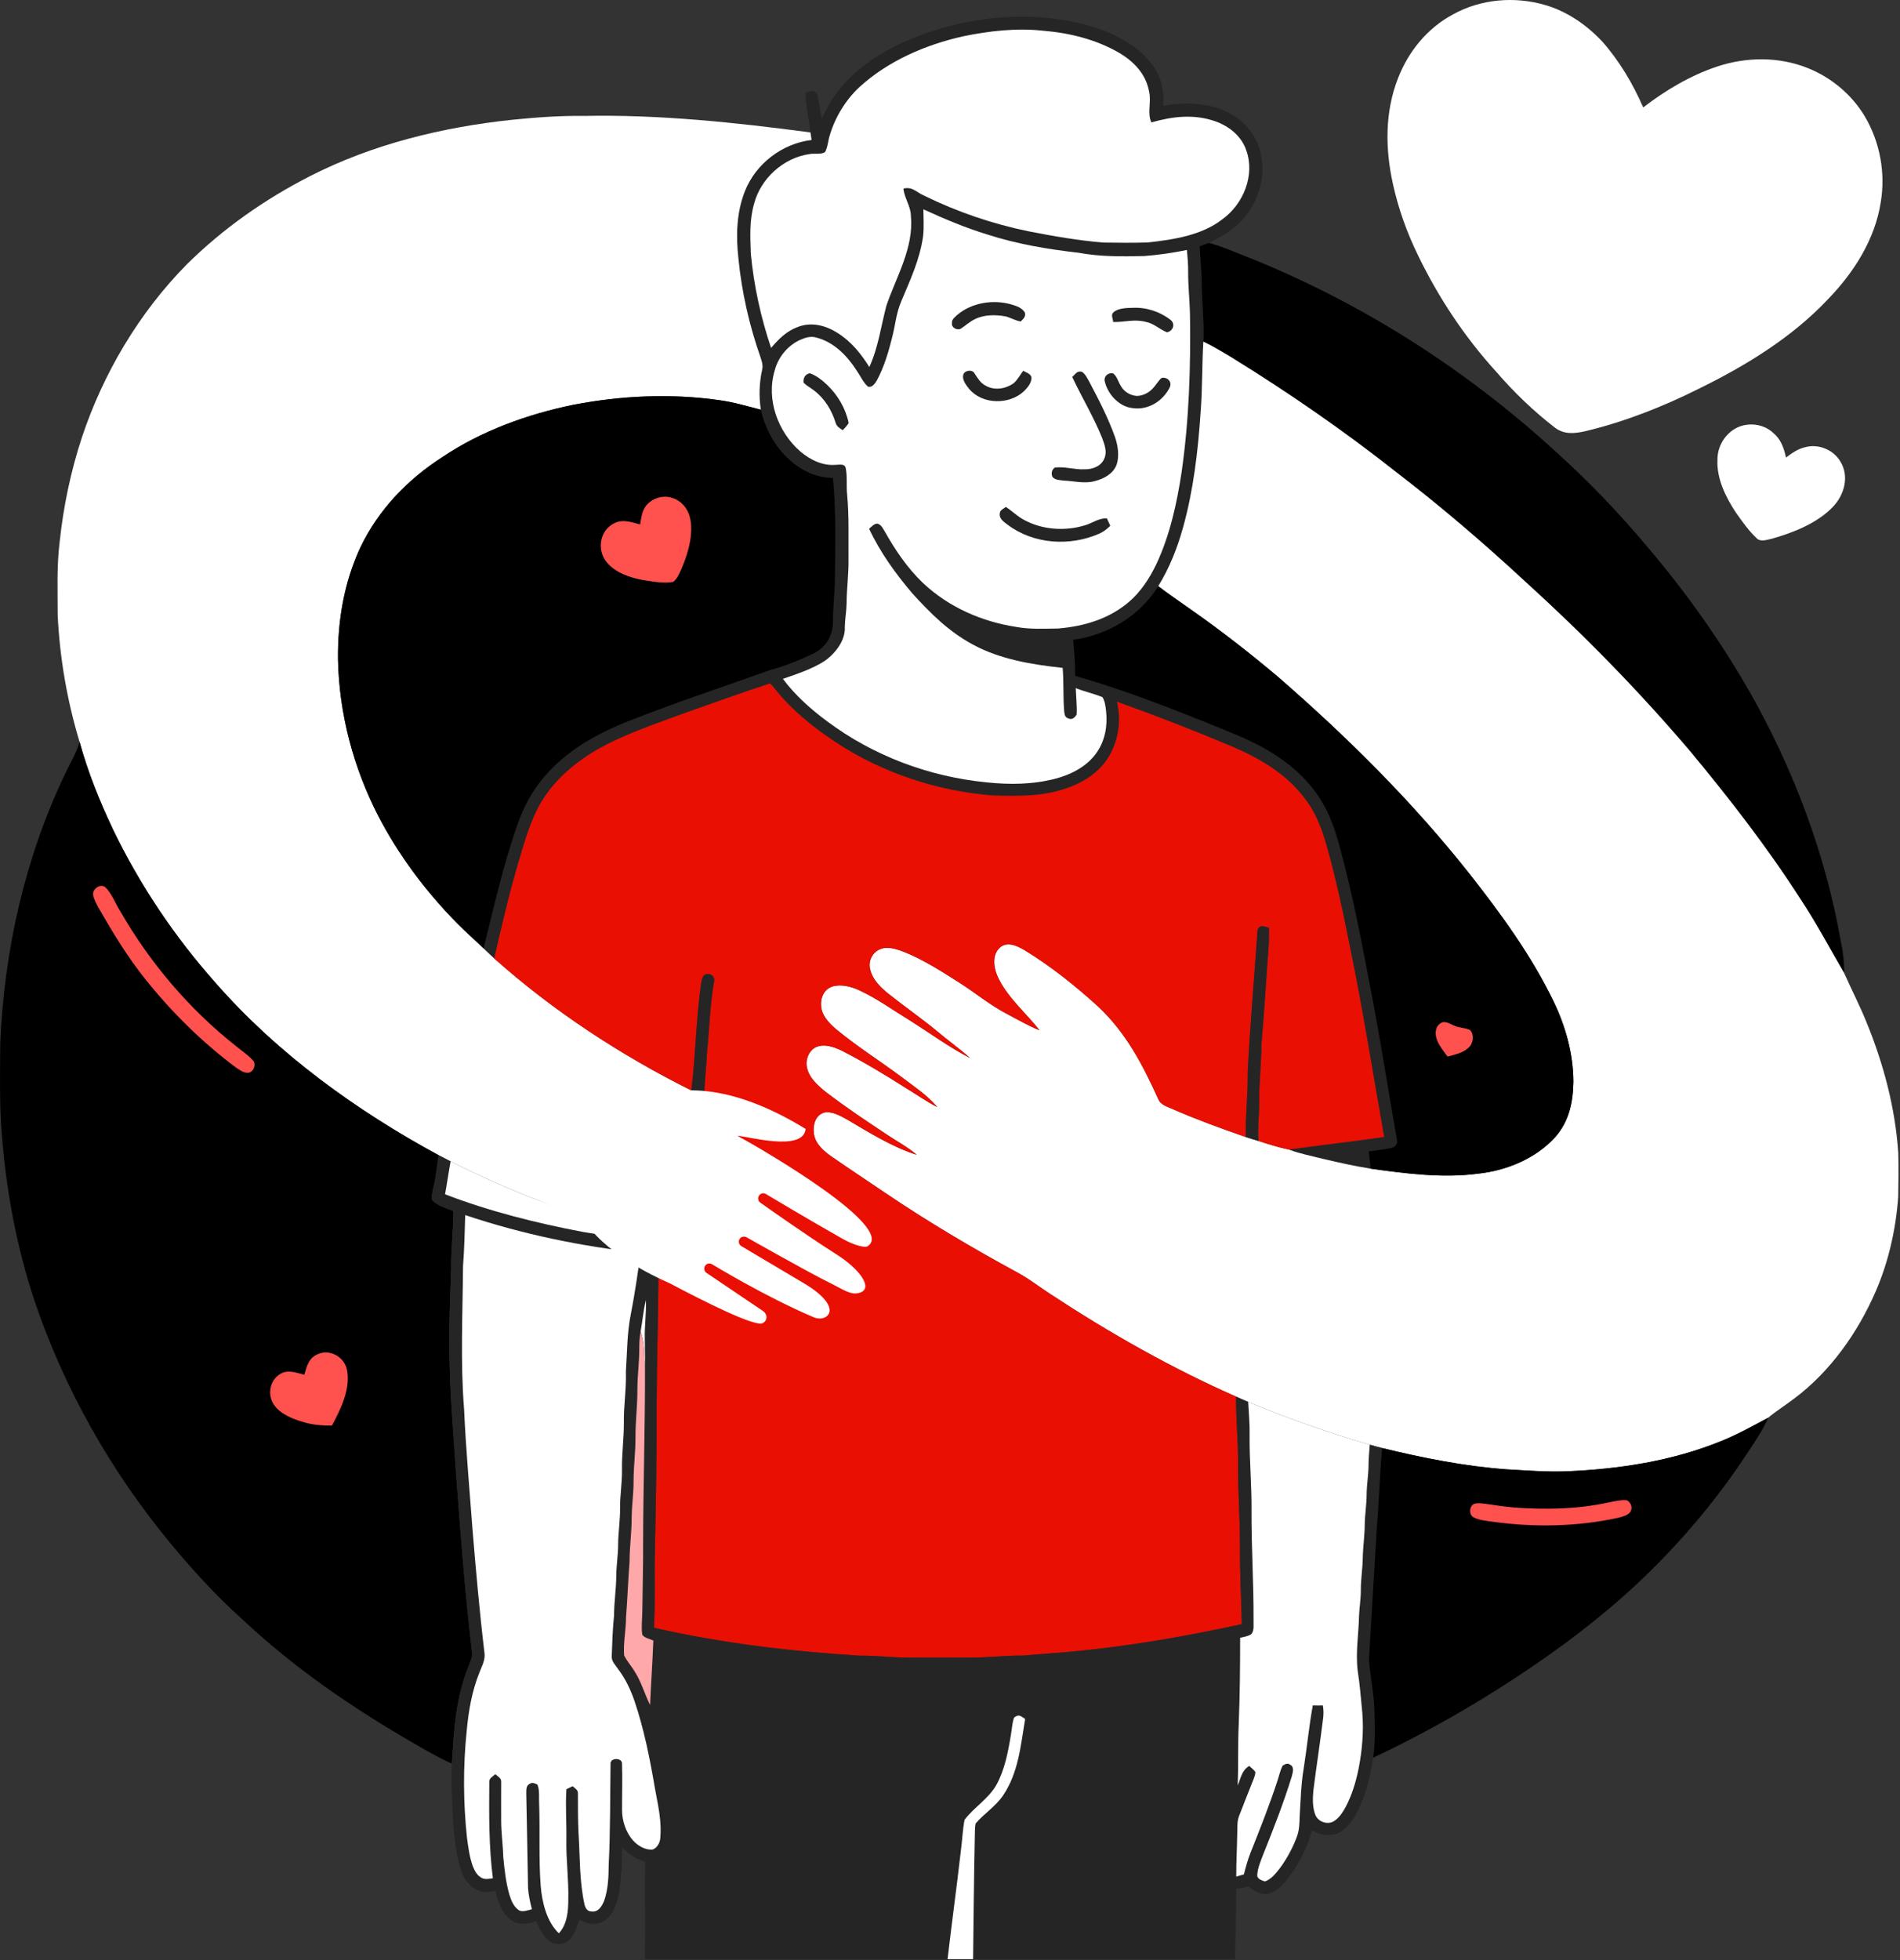
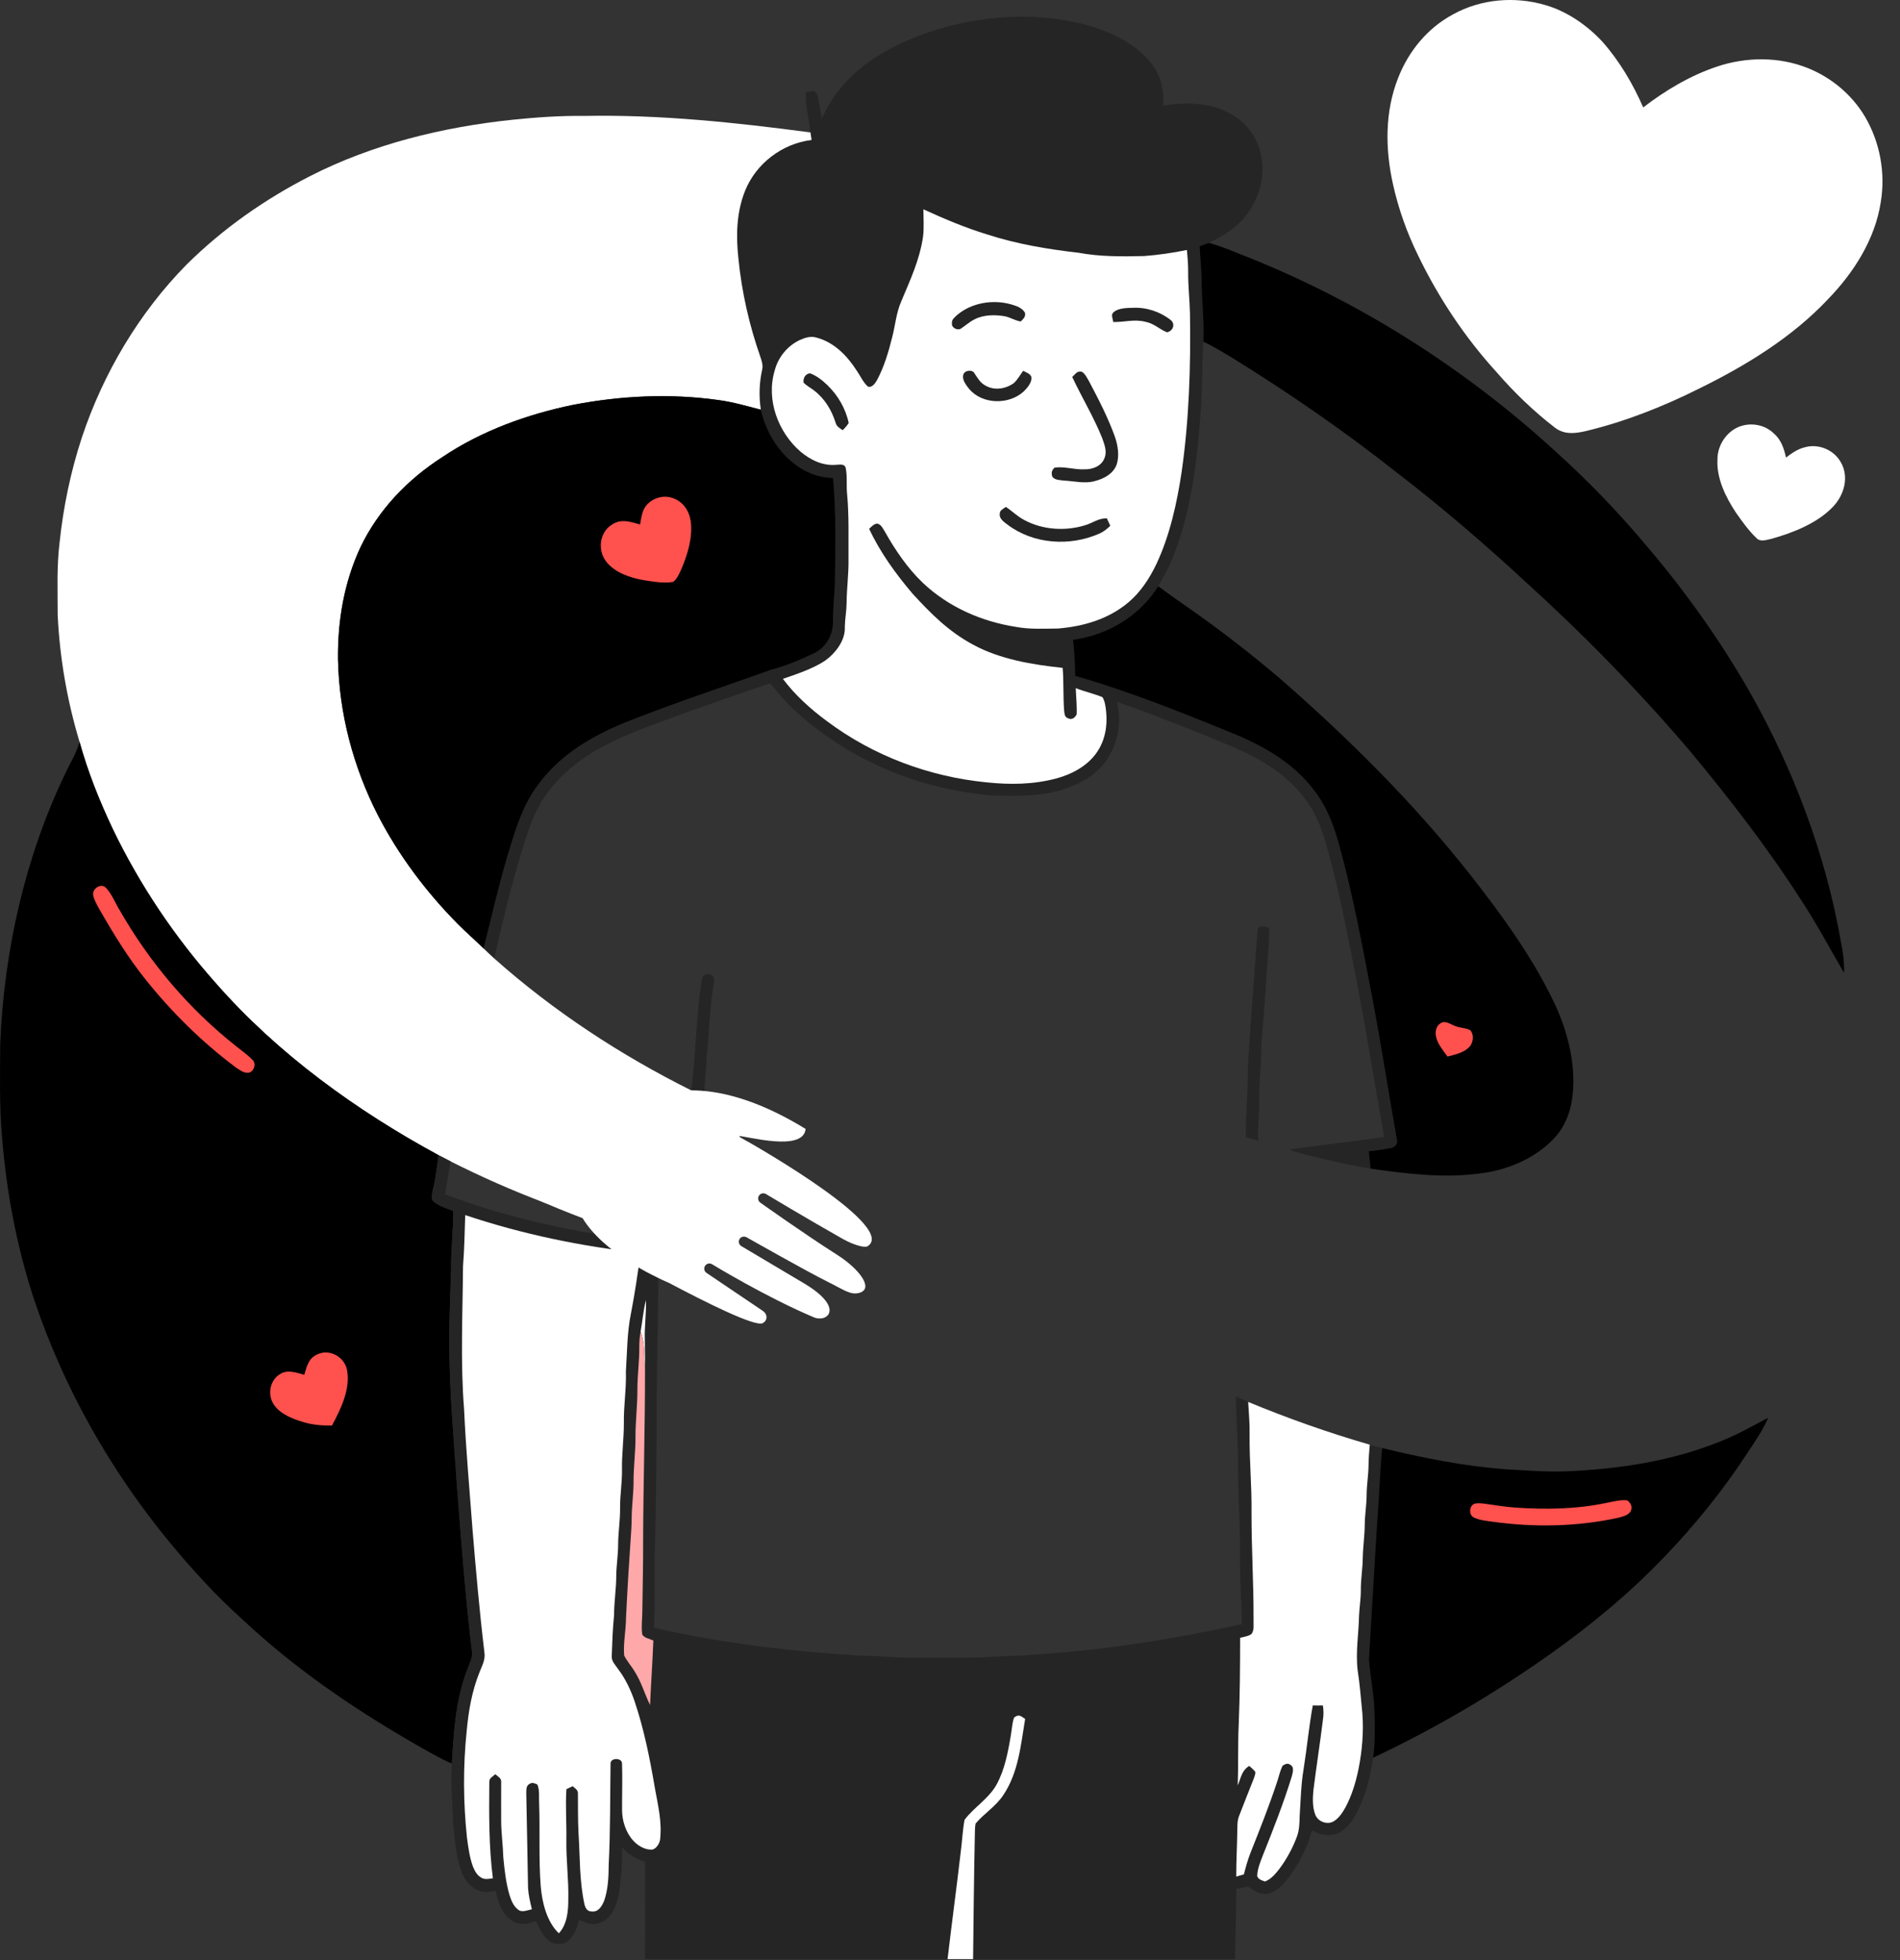
<svg xmlns="http://www.w3.org/2000/svg" width="990" height="1021" viewBox="0 0 990 1021" fill="none">
  <rect x="0" y="0" width="990" height="1021" fill="#333333" stroke="none" />
  <g clip-path="url(#clip0_180_12)">
    <path d="M804.949 2.57C816.399 5.82 826.819 13.03 834.879 21.669C843.789 31.72 850.849 43.669 856.199 55.959C867.679 47.12 880.679 39.37 894.459 34.749C909.749 29.57 926.959 29.41 942.019 35.489C954.339 40.429 964.969 49.359 971.759 60.779C979.579 74.07 982.509 90.07 979.979 105.27C977.039 124.61 965.919 142 952.499 155.83C933.779 175.75 909.549 190.53 885.159 202.48C866.449 211.85 846.549 219.68 826.179 224.56C820.429 225.87 814.919 226.47 809.979 222.58C798.979 214.09 788.849 204.31 779.759 193.8C763.359 175.84 749.709 155.31 739.089 133.45C733.189 121.48 728.619 108.77 725.769 95.73C721.739 77.549 721.549 58.309 728.429 40.77C733.869 26.72 743.769 14.61 757.149 7.47C771.619 -0.54 789.149 -2.01 804.949 2.57Z" fill="white" />
    <path d="M564.851 12.67C577.591 16.01 591.411 22.23 599.721 32.82C604.871 39.28 606.681 46.91 606.091 55.07C617.991 53.01 631.211 53.33 641.871 59.64C649.901 64.25 655.621 72.19 657.151 81.37C659.141 91.06 656.561 101.31 651.191 109.5C646.381 117.29 638.021 122.71 629.881 126.5C628.281 127.11 626.661 127.67 625.061 128.28C625.411 135 626.171 141.65 626.131 148.39C626.331 158.08 627.481 168.15 627.001 177.94C626.311 190.01 626.541 202.17 625.621 214.24C624.301 234.4 621.891 255.22 616.441 274.71C613.451 285.47 609.381 295.79 603.501 305.32C593.791 320.88 577.161 330.79 559.111 333.24C559.771 339.51 560.201 345.73 560.191 352.04C588.551 360.14 616.601 371.45 643.901 382.63C659.691 389.25 674.311 397.88 684.801 411.75C691.451 420.36 695.091 430.23 697.921 440.62C705.001 466.51 709.971 493.19 714.981 519.54C719.741 544.45 723.551 569.47 727.991 594.41C728.071 596.33 726.461 597.63 724.671 597.96C720.901 598.77 717.011 599.16 713.191 599.67C713.571 602.68 713.831 605.69 714.171 608.71C705.991 607.41 697.881 605.62 689.831 603.71C683.651 602.14 677.521 601.02 671.531 598.76C688.061 596.42 704.671 594.62 721.191 592.19C715.541 560.27 710.511 528.24 704.031 496.43C700.131 476.91 696.111 457.14 690.491 438.04C688.001 429.56 684.531 421.53 678.881 414.65C669.491 402.68 656.251 395.02 642.501 389.06C622.561 380.64 602.391 372.79 582.001 365.51C584.371 375.16 582.831 385.55 577.771 394.09C573.121 401.76 565.821 406.75 557.571 409.91C544.171 415.02 531.141 414.73 517.081 414.34C488.071 411.96 459.431 402.54 435.141 386.4C425.691 380.15 416.571 373.01 408.811 364.72C406.101 361.96 403.951 358.76 401.291 355.95C385.951 360.98 370.751 366.48 355.521 371.86C340.511 377.46 324.361 382.75 310.511 390.84C298.611 397.86 287.871 407.21 281.071 419.4C276.641 427.5 273.841 436.7 271.221 445.52C265.861 463.23 261.641 481.28 257.521 499.22C255.631 497.51 253.781 495.77 251.961 494C256.071 477.89 259.671 461.66 264.441 445.72C268.461 432.57 272.011 419.88 280.391 408.71C291.891 393.02 308.221 383.47 325.921 376.24C350.801 366.34 376.371 357.93 401.581 348.93C409.321 346.88 416.821 343.79 424.021 340.32C430.181 337.41 433.901 331.19 434.021 324.43C434.051 317.74 434.641 311.1 435.021 304.42C435.271 285.88 435.751 267.44 434.061 248.94C425.631 248.82 417.981 245.35 411.751 239.79C403.871 232.89 398.831 223.52 396.431 213.39C395.361 206.43 395.601 199.42 397.121 192.54C397.641 190.34 397.011 188.38 396.331 186.3C390.451 169.6 386.461 152.17 384.741 134.55C383.431 122.8 383.731 110.62 388.171 99.5C393.871 85.19 407.581 74.74 422.881 72.91C422.691 71.6 422.471 70.29 422.281 68.98C421.541 62.04 419.671 55.12 419.801 48.23C421.181 47.89 422.571 47.58 423.971 47.33C425.141 48.19 425.941 48.87 426.151 50.39C427.001 54.15 427.421 57.98 428.251 61.74C430.771 56.14 433.831 50.83 437.781 46.1C448.181 33.36 463.251 24.52 478.471 18.77C505.591 8.41 536.591 5.45 564.851 12.67Z" fill="#252525" />
-     <path d="M543.78 16.03C557.32 17.13 571.27 20.62 583.07 27.48C590.83 32.05 597.12 38.56 598.74 47.72C600.04 53.01 597.62 58.89 599.93 63.76C611.02 60.59 622.23 59.29 633.34 63.22C640.45 65.76 646.84 70.87 649.34 78.19C654.07 91.24 647.84 106.33 636.91 114.22C626.09 122.64 611.39 124.81 598.14 126.29C590.47 126.55 582.75 126.45 575.08 126.35C561.93 125.31 548.86 122.99 535.92 120.48C517.13 116.62 498.79 110.38 481.57 101.93C477.62 100.28 475.35 96.96 470.73 98.25C471.27 103.36 474.54 107.3 474.65 112.6C476.13 129.21 467.05 144.06 461.87 159.17C459.01 170 457.69 180.83 452.97 191.17C448.53 184.09 443.41 177.76 436.22 173.3C430.11 169.47 422.88 167.61 415.89 170.23C409.94 172.35 405.77 176.52 401.78 181.24C396.45 165.43 392.82 148.95 391.23 132.34C390.91 123.36 390.4 114.89 392.91 106.16C396.32 92.96 408.27 82.16 421.77 80.26C424.38 79.71 427.62 80.65 429.88 79.24C431.33 76.69 431.41 73.39 432.32 70.59C435.08 61.12 440.68 51.94 447.93 45.24C462.84 31.69 482.11 23.38 501.6 18.96C515.29 16.12 529.84 14.44 543.78 16.03Z" fill="white" />
    <path d="M304.111 60.39C343.531 59.58 383.241 63.8 422.281 68.98C422.471 70.29 422.691 71.6 422.881 72.91C407.581 74.74 393.871 85.19 388.171 99.5C383.731 110.62 383.431 122.8 384.741 134.55C386.461 152.17 390.451 169.6 396.331 186.3C397.011 188.38 397.641 190.34 397.121 192.54C395.601 199.42 395.361 206.43 396.431 213.39C389.021 211.49 381.761 209.33 374.151 208.35C349.131 204.85 323.331 206.1 298.571 210.88C274.811 215.76 250.871 224.4 230.661 237.98C212.421 249.65 197.181 265.47 187.781 285.11C179.261 303.42 175.9 323.33 176.12 343.43C176.67 371.6 184.081 399.59 196.911 424.63C207.671 445.44 221.951 464.49 238.421 481.13C242.791 485.57 247.521 489.62 251.961 494C253.781 495.77 255.63 497.51 257.52 499.22C288.34 526.65 323.321 549.55 360.211 567.96C362.531 569.16 364.721 570.55 366.961 571.88C371.901 574.59 376.901 575.21 380.951 579.59C385.681 584.35 387.251 592.75 382.941 598.26C379.081 602.91 373.241 603.3 367.691 604.11C372.601 606.77 377.641 608.79 380.981 613.56C383.161 616.87 384.351 621.57 381.581 624.93C378.081 629.45 372.701 629.88 367.471 630.7C367.171 633.47 367.181 636.48 365.481 638.83C363.981 641.08 361.761 642.5 359.271 643.47C357.121 644.03 354.941 644.45 352.781 644.97C346.901 644.41 341.201 643.46 335.441 642.11C300.621 634.12 266.66 620.98 234.79 604.92C232.68 603.87 230.59 602.78 228.51 601.68C185.8 578.56 144.521 548.76 112.441 512.08C90.981 487.99 72.74 460.85 58.761 431.78C51.8 417.09 45.791 402.08 41.45 386.4C34.98 364.98 31.14 342.82 30.061 320.48C30.061 307.85 29.52 295.02 31.061 282.47C33.011 263.94 36.821 245.67 42.63 227.96C53.781 194.41 72.471 162.88 97.361 137.67C116.171 119.07 137.921 103.81 161.461 91.78C194.111 75.09 230.771 66.16 267.101 62.37C279.381 61.13 291.761 60.21 304.111 60.39Z" fill="white" />
    <path d="M783.8 80.231C785.11 84.871 785.38 89.16 788.42 93.1C793.52 99.361 802.54 101.06 809.93 98.27C814.21 96.76 817.18 93.26 821.16 91.421C824.08 91.171 825.1 94.671 823.36 96.57C819.2 100.68 813.5 103.85 807.77 105.04C800.89 106.26 793.53 104.78 787.81 100.72C782.04 96.811 778.8 89.4 778.33 82.621C779.33 79.66 781.41 80.781 783.8 80.231Z" fill="white" />
    <path d="M877.04 103.16C878.21 108.14 878.14 112.89 881.39 117.12C886.68 124.05 897.18 125.63 904.85 122.16C908.97 120.21 910.11 116.67 912.46 113.12C914.28 113.25 916.58 114.48 917.04 116.38C915.94 120.07 913.42 123.38 910.35 125.68C905.56 129.24 899.88 129.99 894.06 129.64C886.82 129.26 879.2 125.45 875.41 119.12C872.94 115.17 871.55 110.15 871.68 105.5C872.08 102.84 875.09 103.72 877.04 103.16Z" fill="white" />
    <path d="M481.13 109.02C492 113.99 502.97 118.65 514.43 122.13C529.89 127.14 545.81 129.8 561.92 131.64C573.28 133.75 584.65 133.62 596.15 133.36C603.66 132.79 611.06 131.73 618.44 130.2C618.8 133.94 619.12 137.67 619.09 141.43C619.03 148.78 619.87 156.05 620.04 163.38C620.47 190.9 619.6 218.64 615.68 245.9C613.25 262.07 609.52 278.99 602.52 293.84C599.01 301.14 594.44 308.25 588.2 313.54C577.84 322.41 564.56 326.32 551.16 327.38C544.12 327.44 536.68 327.86 529.76 326.59C511.58 323.8 494.37 316.32 480.91 303.64C472.85 295.99 466.34 286.33 460.93 276.68C459.83 274.98 459.21 273.27 457.06 272.71C455.42 272.81 453.99 274.37 452.87 275.44C458.57 287.66 466.7 298.87 475.41 309.12C484.88 319.49 494.33 328.97 506.85 335.68C520.85 343.39 537.97 346.21 553.7 347.87C554.33 355.35 553.88 362.84 554.48 370.31C554.72 371.97 554.7 373.49 556.53 374.15C558.59 375.11 559.94 373.87 560.99 372.18C561.21 367.62 560.67 362.99 560.53 358.41C565.08 360.26 569.94 361.26 574.45 363.14C575.72 365.21 576.07 368 576.33 370.38C577.14 377.92 575.88 385.53 571.53 391.85C566.63 399.01 558.41 403.34 550.21 405.52C538.24 408.65 526.23 408.79 513.99 407.49C484.07 404.54 455.01 393.69 430.9 375.64C422.4 369.37 414.27 362.07 407.93 353.59C415.31 351.03 423.26 348.45 429.85 344.17C435.27 340.29 440.63 333.49 440.19 326.48C440.26 322.42 441.06 318.44 441.12 314.39C441.15 306.71 442.23 299.12 442.12 291.43C442.02 280.17 442.45 268.99 441.42 257.76C440.89 253.16 441.59 248.33 440.67 243.82C440.15 241.43 437.59 242.06 435.77 242.1C428.82 242.75 422.41 239.67 417.2 235.32C405.4 225.2 399.07 208.15 403.66 192.98C405.46 186.04 410.28 180.16 416.76 177.09C419.64 175.84 422.47 174.9 425.61 175.89C434.69 178.33 441.51 185.4 446.43 193.1C448.32 195.81 449.81 199.31 452.34 201.45C454.49 201.88 455.9 199.77 456.86 198.19C460.69 191.13 463.05 183.06 464.97 175.29C466.56 168.94 467 162.98 469.61 156.93C474.3 145.73 479.15 135.49 480.95 123.29C481.52 118.63 481.18 113.72 481.13 109.02Z" fill="white" />
    <path d="M629.881 126.5C637.161 128.48 644.151 131.65 651.191 134.35C709.641 157.85 763.441 192.16 809.931 234.62C827.491 250.36 843.871 267.45 858.981 285.55C878.841 308.94 896.611 334.06 911.861 360.69C934.571 400.81 951.221 444.95 959.191 490.4C960.331 495.85 960.971 501.16 960.871 506.75C953.341 493.91 946.431 480.78 938.181 468.36C920.831 441.31 900.991 415.77 880.461 391.06C853.821 359.78 825.101 330.46 794.671 302.86C773.131 282.93 750.861 263.83 727.571 245.97C700.321 224.44 671.661 204.67 642.121 186.42C637.171 183.46 632.211 180.42 627.001 177.94C627.481 168.15 626.331 158.08 626.131 148.39C626.171 141.65 625.411 135 625.061 128.28C626.661 127.67 628.281 127.11 629.881 126.5Z" fill="black" />
    <path d="M816.371 137.02C817.781 140.16 818.181 143.68 819.751 146.8C823.251 153.98 831.071 158.62 839.111 157.58C845.871 157.02 849.661 152.85 854.091 148.34C855.451 146.56 858.741 147.46 859.051 149.65C859.431 151.41 858.381 152.41 857.391 153.69C852.471 159.28 845.741 163.44 838.141 163.69C830.551 164.18 823.321 160.83 818.291 155.24C813.711 150.38 811.451 144.06 810.961 137.47C813.061 136.76 814.311 135.22 816.371 137.02Z" fill="white" />
    <path d="M526.911 158.56C529.711 159.41 532.301 160.18 534.011 162.75C534.641 164.94 533.211 166.04 531.851 167.46C529.071 167.02 526.591 165.44 523.821 164.77C518.691 163.86 512.681 163.84 507.931 166.27C505.211 167.57 503.171 169.54 500.681 171.16C498.891 172.3 495.641 170.7 496.021 168.39C495.771 166.37 497.481 165.31 498.751 164.04C506.311 157.62 517.511 155.85 526.911 158.56Z" fill="#252525" />
    <path d="M590.091 160.33C597.211 159.95 604.351 162.27 609.951 166.66C612.551 168.68 611.281 172.47 608.051 173.07C604.111 171.51 601.281 168.45 596.901 167.63C590.991 166.09 585.931 167.87 580.001 167.72C579.981 165.89 578.561 163.99 580.251 162.61C582.631 160.47 587.041 160.39 590.091 160.33Z" fill="#252525" />
-     <path d="M627 177.94C632.21 180.42 637.17 183.46 642.12 186.42C671.66 204.67 700.32 224.44 727.57 245.97C750.86 263.83 773.13 282.93 794.67 302.86C825.1 330.46 853.82 359.78 880.46 391.06C900.99 415.77 920.83 441.31 938.18 468.36C946.43 480.78 953.34 493.91 960.87 506.75C964.64 515.25 968.91 523.51 972.42 532.13C981.37 553.93 987.49 576.83 989.09 600.4C989.32 608.08 989.22 615.79 989.06 623.48C987.84 640.28 984.05 657.15 977.34 672.63C968.08 693.96 953.74 714.32 935.02 728.35C930.51 731.81 925.69 734.79 921.3 738.44C913.35 742.69 905.54 747.08 897.15 750.46C871.51 760.99 843.67 765.21 816.11 766.36C805.72 766.75 795.43 765.89 785.07 765.32C763.04 763.72 741.61 759.43 720.18 754.23C718.01 753.7 715.86 753.12 713.72 752.48C692.19 746.27 671.07 738.78 650.37 730.22C648.25 729.34 646.16 728.4 644.07 727.45C610.38 712.61 578.17 694.32 547.42 674.12C541.4 670.24 536.15 666.02 529.87 662.67C506.57 650.04 483.79 636.54 461.82 621.72C452.3 615.24 442.65 608.93 433.19 602.36C429.04 599.41 424.73 595.71 424.06 590.35C423.51 586.01 424.75 580.98 429.37 579.5C433.47 578.61 437.93 581.21 441.41 583.12C452.84 589.89 464.94 597.42 477.63 601.5C473.1 597.5 467.44 594.56 462.39 591.16C451.43 583.88 440.41 576.59 430 568.55C425.99 565.3 421.53 561.31 420.47 556.02C419.43 551.58 421.89 545.99 426.62 544.92C430.38 543.84 434.98 545.55 438.4 547.13C449.92 553.04 460.99 559.68 471.89 566.64C477.39 569.92 482.65 573.71 488.35 576.63C483.3 570.51 475.96 565.74 469.64 560.9C458.66 552.7 446.25 544.89 435.55 535.99C431.76 532.76 427.93 528.7 427.81 523.42C427.58 519.35 429.57 515.25 433.58 513.88C438.1 512.44 443.52 513.85 447.71 515.79C456.62 519.89 465.04 525.96 473.43 531.1C484.07 537.71 494.29 545.35 505.43 551.07C499.98 546.17 493.93 541.96 488.35 537.2C480.1 530.37 471.29 524.29 462.93 517.63C458.79 514.25 454.72 510.41 453.43 505.02C452.18 500.66 454.65 495.68 459.01 494.25C462.89 492.78 467.84 494.56 471.52 495.99C481.36 500 490.82 506.07 499.77 511.77C508.33 517.19 515.53 523.3 524.5 528.02C530.12 530.96 535.72 534.28 541.61 536.61C534.86 527.83 524.18 518.98 519.53 507.99C517.54 503.03 516.91 496.52 521.73 492.96C525.61 490.48 530.19 492.81 533.71 494.82C547.51 503.22 560.28 513.44 572.22 524.3C586.66 537.85 595.34 554.41 603.39 572.19C604.77 575.78 608.47 576.4 611.62 577.94C623.91 583.29 636.45 587.84 649.11 592.23C651.3 592.96 653.51 593.6 655.71 594.27C660.93 596 666.15 597.61 671.53 598.76C677.52 601.02 683.65 602.14 689.83 603.71C697.88 605.62 705.99 607.41 714.17 608.71C732.45 611.27 751.67 613.75 770.02 611.33C784.74 609.81 800.05 603.56 810.16 592.48C817.52 584.38 819.68 574.1 819.83 563.44C819.78 548.81 815.69 534.32 809.31 521.23C797.94 497.75 782.09 476.01 766 455.53C736.2 417.79 702.21 384.1 665.97 352.59C651.6 340.49 636.8 328.91 621.42 318.12C615.43 313.87 609.35 309.77 603.5 305.32C609.38 295.79 613.45 285.47 616.44 274.71C621.89 255.22 624.3 234.4 625.62 214.24C626.54 202.17 626.31 190.01 627 177.94Z" fill="white" />
    <path d="M507.85 194.62C509.54 197.1 510.8 199.48 513.61 200.9C518.23 203.55 524.03 202.57 528.22 199.57C530.22 197.81 531.54 195.23 533.15 193.13C534.76 194.1 536.93 194.54 537.46 196.57C537.59 199.34 535.36 201.98 533.49 203.82C525.84 210.95 511.86 210.78 504.98 202.58C503.54 200.77 501.36 198.02 501.85 195.58C502.08 192.85 506.82 192.16 507.85 194.62Z" fill="#252525" />
    <path d="M563.731 193.66C565.521 194.78 566.601 197.16 567.631 198.95C572.511 208.17 577.441 217.75 580.961 227.59C582.501 232.05 583.341 237.51 581.801 242.07C579.981 246.87 575.111 249.4 570.401 250.59C565.301 252.07 559.501 250.54 554.111 250.3C552.151 249.97 549.261 250.1 548.231 248.06C547.741 246.19 548.011 244.96 549.441 243.61C554.531 242.77 559.871 244.75 565.121 244.44C569.201 244.55 573.891 242.83 575.441 238.73C576.991 235.24 575.491 231.57 574.311 228.22C569.931 217.25 563.681 207.02 558.701 196.36C560.301 194.93 561.251 192.93 563.731 193.66Z" fill="#252525" />
    <path d="M422.04 194.43C425.4 195.67 428.47 198.04 431.02 200.52C436.53 205.79 440.68 212.85 442.21 220.33C441.36 221.74 440.23 222.89 439.12 224.08C437.5 222.98 435.96 222.22 435.4 220.2C433.33 213.58 429.73 207.63 424.17 203.39C422.4 202.01 420.24 200.92 418.7 199.28C418.4 196.94 419.58 194.75 422.04 194.43Z" fill="#252525" />
-     <path d="M579.859 194.42C581.919 195.72 582.579 198.71 583.859 200.75C585.519 203.91 588.669 205.9 592.199 206.23C595.429 206.25 598.699 204.57 600.809 202.16C602.379 200.49 603.519 198.36 605.229 196.86C608.249 196.2 610.869 198.88 609.499 201.78C605.909 208.93 598.269 213.76 590.109 212.56C582.989 211.85 576.939 205.06 575.549 198.27C575.229 195.82 577.529 194.05 579.859 194.42Z" fill="#252525" />
    <path d="M374.149 208.35C381.759 209.33 389.019 211.49 396.429 213.39C398.829 223.52 403.869 232.89 411.749 239.79C417.979 245.35 425.629 248.82 434.059 248.94C435.749 267.44 435.269 285.88 435.019 304.42C434.639 311.1 434.049 317.74 434.019 324.43C433.899 331.19 430.179 337.41 424.019 340.32C416.819 343.79 409.319 346.88 401.579 348.93C376.369 357.93 350.799 366.34 325.919 376.24C308.219 383.47 291.889 393.02 280.389 408.71C272.009 419.88 268.459 432.57 264.439 445.72C259.669 461.66 256.069 477.89 251.959 494C247.519 489.62 242.789 485.57 238.419 481.13C221.949 464.49 207.669 445.44 196.909 424.63C184.079 399.59 176.669 371.6 176.119 343.43C175.899 323.33 179.259 303.42 187.779 285.11C197.179 265.47 212.419 249.65 230.659 237.98C250.869 224.4 274.809 215.76 298.569 210.88C323.329 206.1 349.129 204.85 374.149 208.35Z" fill="black" />
    <path d="M924.009 225.53C927.989 228.88 929.519 233.4 930.599 238.33C933.719 235.98 936.729 233.82 940.609 232.92C947.589 231.01 955.409 234.3 959.029 240.53C963.569 248.1 961.079 257.47 955.359 263.66C947.229 272.41 934.489 277.42 923.219 280.6C920.789 281.1 917.229 282.49 915.269 280.31C911.139 276.42 907.779 271.63 904.519 267.02C899.219 259.03 894.359 249.21 894.889 239.39C894.849 233.14 898.149 227.09 903.379 223.7C909.679 219.63 918.529 220.37 924.009 225.53Z" fill="white" />
    <path d="M349.38 259.08C353.28 259.98 356.52 262.71 358.29 266.26C360.33 270.28 360.36 274.92 359.95 279.31C359.21 285.66 357.06 291.92 354.44 297.73C353.54 299.58 352.46 301.89 350.73 303.1C345.78 303.97 340.32 302.94 335.39 302.18C328.44 300.97 320.45 298.33 315.93 292.6C311.24 286.67 312.3 277.29 318.88 273.21C323.73 270.05 328.46 271.77 333.52 273.17C334.07 270.08 334.48 266.32 336.39 263.74C339.29 259.83 344.65 257.9 349.38 259.08Z" fill="#FF514E" />
    <path d="M524.109 264.04C527.449 266.21 530.119 269 533.689 270.85C543.189 276 555.039 276.76 565.299 273.61C569.339 272.45 572.349 269.84 576.749 270C577.349 271.29 577.939 272.57 578.519 273.86C576.789 275.55 574.929 277.05 572.679 278C557.429 284.67 538.649 283.5 525.139 273.4C523.249 271.92 520.559 270.32 520.929 267.53C520.929 265.69 522.869 265 524.109 264.04Z" fill="#252525" />
    <path d="M603.499 305.32C609.349 309.77 615.429 313.87 621.419 318.12C636.799 328.91 651.599 340.49 665.969 352.59C702.209 384.1 736.199 417.79 765.999 455.53C782.089 476.01 797.939 497.75 809.309 521.23C815.689 534.32 819.779 548.81 819.829 563.44C819.679 574.1 817.519 584.38 810.159 592.48C800.049 603.56 784.739 609.81 770.019 611.33C751.669 613.75 732.449 611.27 714.169 608.71C713.829 605.69 713.569 602.68 713.189 599.67C717.009 599.16 720.899 598.77 724.669 597.96C726.459 597.63 728.069 596.33 727.989 594.41C723.549 569.47 719.739 544.45 714.979 519.54C709.969 493.19 704.999 466.51 697.919 440.62C695.089 430.23 691.449 420.36 684.799 411.75C674.309 397.88 659.689 389.25 643.899 382.63C616.599 371.45 588.549 360.14 560.189 352.04C560.199 345.73 559.769 339.51 559.109 333.24C577.159 330.79 593.789 320.88 603.499 305.32Z" fill="black" />
-     <path d="M401.29 355.95C403.95 358.76 406.1 361.96 408.81 364.72C416.57 373.01 425.69 380.15 435.14 386.4C459.43 402.54 488.07 411.96 517.08 414.34C531.14 414.73 544.17 415.02 557.57 409.91C565.82 406.75 573.12 401.76 577.77 394.09C582.83 385.55 584.37 375.16 582 365.51C602.39 372.79 622.56 380.64 642.5 389.06C656.25 395.02 669.49 402.68 678.88 414.65C684.53 421.53 688 429.56 690.49 438.04C696.11 457.14 700.13 476.91 704.03 496.43C710.51 528.24 715.54 560.27 721.19 592.19C704.67 594.62 688.06 596.42 671.53 598.76C666.15 597.61 660.93 596 655.71 594.27C655.15 587.38 656.22 580.36 656.12 573.43C655.97 563.74 657.28 554.14 657.22 544.44C658.82 526.7 659.78 509.08 661.12 491.34C661.2 488.64 661.2 485.93 661.22 483.23C658.76 482.72 656.23 481.19 655.25 484.62C653.53 509.3 651.39 533.74 650.13 558.39C650.3 569.7 648.94 580.92 649.11 592.23C636.45 587.84 623.91 583.29 611.62 577.94C608.47 576.4 604.77 575.78 603.39 572.19C595.34 554.41 586.66 537.85 572.22 524.3C560.28 513.44 547.51 503.22 533.71 494.82C530.19 492.81 525.61 490.48 521.73 492.96C516.91 496.52 517.54 503.03 519.53 507.99C524.18 518.98 534.86 527.83 541.61 536.61C535.72 534.28 530.12 530.96 524.5 528.02C515.53 523.3 508.33 517.19 499.77 511.77C490.82 506.07 481.36 500 471.52 495.99C467.84 494.56 462.89 492.78 459.01 494.25C454.65 495.68 452.18 500.66 453.43 505.02C454.72 510.41 458.79 514.25 462.93 517.63C471.29 524.29 480.1 530.37 488.35 537.2C493.93 541.96 499.98 546.17 505.43 551.07C494.29 545.35 484.07 537.71 473.43 531.1C465.04 525.96 456.62 519.89 447.71 515.79C443.52 513.85 438.1 512.44 433.58 513.88C429.57 515.25 427.58 519.35 427.81 523.42C427.93 528.7 431.76 532.76 435.55 535.99C446.25 544.89 458.66 552.7 469.64 560.9C475.96 565.74 483.3 570.51 488.35 576.63C482.65 573.71 477.39 569.92 471.89 566.64C460.99 559.68 449.92 553.04 438.4 547.13C434.98 545.55 430.38 543.84 426.62 544.92C421.89 545.99 419.43 551.58 420.47 556.02C421.53 561.31 425.99 565.3 430 568.55C440.41 576.59 451.43 583.88 462.39 591.16C467.44 594.56 473.1 597.5 477.63 601.5C464.94 597.42 452.84 589.89 441.41 583.12C437.93 581.21 433.47 578.61 429.37 579.5C424.75 580.98 423.51 586.01 424.06 590.35C424.73 595.71 429.04 599.41 433.19 602.36C442.65 608.93 452.3 615.24 461.82 621.72C483.79 636.54 506.57 650.04 529.87 662.67C536.15 666.02 541.4 670.24 547.42 674.12C578.17 694.32 610.38 712.61 644.07 727.45C643.92 738.46 645.12 749.41 645.09 760.42C644.96 775.76 646.11 791.08 646.1 806.43C645.99 819.62 646.78 832.77 647.04 845.97C617.03 852.49 586.83 857.73 556.23 860.45C548.52 861.21 540.81 861.61 533.1 862.32C523.75 862.29 514.47 863.41 505.12 863.4C494.78 863.46 484.45 863.42 474.11 863.42C465.41 863.44 456.8 862.27 448.1 862.39C412.11 860.15 375.91 855.89 340.73 847.83C341.52 834.39 340.87 820.88 341.24 807.43C341.81 782.1 342.19 756.76 342.13 731.43C342.29 705.42 343.15 679.42 343.12 653.41C347.1 653.41 351.1 653.55 355.08 653.41C356.57 653.45 358.58 652.66 359.11 651.18C359.73 648.74 359.35 645.97 359.27 643.47C361.76 642.5 371.9 574.59 366.96 571.88C366.92 564.38 368.02 557.02 368.27 549.55C369.59 536.74 369.86 523.95 372.06 511.21C372.68 508.9 370.48 506.95 368.26 507.42C366.1 507.57 365.8 510.04 365.42 511.72C362.65 530.33 362.55 549.33 360.21 567.96C323.32 549.55 288.34 526.65 257.52 499.22C261.64 481.28 265.86 463.23 271.22 445.52C273.84 436.7 276.64 427.5 281.07 419.4C287.87 407.21 298.61 397.86 310.51 390.84C324.36 382.75 340.51 377.46 355.52 371.86C370.75 366.48 385.95 360.98 401.29 355.95Z" fill="#F10E02" fill-opacity="0.96" />
    <path d="M41.451 386.4C45.791 402.08 51.801 417.09 58.761 431.78C72.741 460.85 90.981 487.99 112.441 512.08C144.521 548.76 185.801 578.56 228.511 601.68C227.941 605.86 227.401 610.05 226.751 614.23C226.201 617.77 224.611 621.56 225.201 625.09C227.851 628.03 232.571 629.33 236.181 630.72C236.291 640.65 234.901 650.48 235.091 660.4C234.721 673.05 234.051 685.75 234.131 698.43C234.071 723.99 236.491 749.69 238.191 775.2C240.371 803.7 242.581 832.3 245.961 860.69C246.291 863.45 244.621 866.46 243.721 869.04C237.331 885.32 236.521 901.41 235.431 918.6C228.621 915.59 222.011 911.71 215.551 908C183.471 889.46 153.221 868.79 126.171 843.35C112.501 831.13 100.001 817.35 88.311 803.23C57.411 765.73 33.201 722.89 17.731 676.79C8.761 649.52 3.381 621.04 1.071 592.44C-0.369 576.1 0.031 559.81 0.131 543.42C2.101 495.33 13.011 446.69 33.861 403.21C36.571 397.33 39.771 392.5 41.451 386.4Z" fill="black" />
    <path d="M55.111 462.35C58.271 465.59 60.031 470.31 62.391 474.15C77.901 501.22 98.311 525.37 122.791 544.74C125.691 547.14 128.971 549.29 131.541 552.06C133.891 554.12 132.101 558.78 129.051 558.77C126.821 558.87 124.471 557.06 122.691 555.85C105.301 542.83 89.661 527.4 76.071 510.47C66.501 498.59 58.661 485.63 51.111 472.41C50.091 470.49 48.951 468.39 48.541 466.24C47.931 463.03 52.611 459.74 55.111 462.35Z" fill="#FF514E" />
    <path d="M661.22 483.23C661.2 485.93 661.2 488.64 661.12 491.34C659.78 509.08 658.82 526.7 657.22 544.44C657.28 554.14 655.97 563.74 656.12 573.43C656.22 580.36 655.15 587.38 655.71 594.27C653.51 593.6 651.3 592.96 649.11 592.23C648.94 580.92 650.3 569.7 650.13 558.39C651.39 533.74 653.53 509.3 655.25 484.62C656.23 481.19 658.76 482.72 661.22 483.23Z" fill="#252525" />
    <path d="M368.261 507.42C370.481 506.95 372.681 508.9 372.061 511.21C369.861 523.95 369.591 536.74 368.271 549.55C368.021 557.02 366.921 564.38 366.961 571.88C364.721 570.55 362.531 569.16 360.211 567.96C362.551 549.33 362.651 530.33 365.421 511.72C365.801 510.04 366.101 507.57 368.261 507.42Z" fill="#252525" />
    <path d="M757.99 534.31C760.55 535.5 763.58 535.28 766.03 536.56C768.25 538.96 767.69 543.53 765.26 545.62C762.38 548.5 758.02 549.27 754.24 550.32C752.07 547.3 749.1 543.84 748.3 540.15C747.69 537.46 748.17 534.39 750.73 532.89C753.08 531.4 755.74 533.5 757.99 534.31Z" fill="#FF514E" />
    <path d="M228.51 601.68C230.59 602.78 232.68 603.87 234.79 604.92C233.74 610.61 232.94 616.36 231.9 622.06C255.03 630.95 279.43 637.04 303.75 641.66C315.76 643.72 327.94 645.31 340.07 646.42C343.94 646.42 349.56 647.55 352.78 644.97C354.94 644.45 359.73 648.74 359.11 651.18C358.58 652.66 356.57 653.45 355.08 653.41C351.1 653.55 347.1 653.41 343.12 653.41C343.15 679.42 342.29 705.42 342.13 731.43C342.19 756.76 341.81 782.1 341.24 807.43C340.87 820.88 341.52 834.39 340.73 847.83C375.91 855.89 412.11 860.15 448.1 862.39C456.8 862.27 465.41 863.44 474.11 863.42C484.45 863.42 494.78 863.46 505.12 863.4C514.47 863.41 523.75 862.29 533.1 862.32C540.81 861.61 548.52 861.21 556.23 860.45C586.83 857.73 617.03 852.49 647.04 845.97C646.78 832.77 645.99 819.62 646.1 806.43C646.11 791.08 644.96 775.76 645.09 760.42C645.12 749.41 643.92 738.46 644.07 727.45C646.16 728.4 648.25 729.34 650.37 730.22C650.7 735.96 651.23 741.67 651.12 747.43C650.97 760.78 652.28 774.1 652.11 787.43C652.04 806.12 653.26 824.77 653.17 843.46C653.03 845.95 653.77 849.32 651.9 851.24C650.26 852.3 648.05 852.6 646.18 853.05C646.18 868.18 646.05 883.3 645.43 898.43C644.96 908.93 645.31 919.44 644.92 929.95C646.65 925.99 646.89 922.25 650.93 919.79C651.99 920.76 653.14 921.71 654.04 922.82C654.28 924.01 653.6 925.38 653.25 926.5C650.69 932.96 648.11 939.41 645.62 945.89C644.54 948.69 644.8 951.43 644.68 954.39C644.59 962.08 644.11 969.75 644.16 977.44C645.48 977.05 646.8 976.67 648.12 976.3C649.12 972.46 650.14 968.65 651.61 964.96C656.49 952.71 661.39 940.38 665.51 927.86C666.44 925.15 666.99 922.16 668.35 919.63C669.74 918.84 670.87 918.13 672.34 919.22C674.54 920.4 673.58 923.33 673.1 925.24C668.82 939.14 663.45 952.85 658.03 966.34C656.83 969.51 655.37 972.91 655.13 976.31C654.74 978.64 657.36 979.37 659.09 979.99C662.42 978.78 664.72 975.86 666.82 973.15C670.43 968.3 673.51 962.61 675.64 956.96C677.1 953.22 677.09 949.46 677.21 945.52C677.75 937.53 677.87 929.57 679.21 921.65C680.99 910.57 682 899.32 684.03 888.29C685.78 888.34 687.53 888.35 689.29 888.3C689.71 890.78 689.71 893.15 689.34 895.63C687.81 907.98 685.89 920.29 684.33 932.64C683.99 936.76 683.8 941.33 685.35 945.22C686.73 948.93 691.82 950.71 695.15 948.5C697.76 946.85 699.57 944.03 701.05 941.38C704.41 935.13 706.48 928.16 707.89 921.24C709.75 911.73 710.6 902.07 709.86 892.4C709.1 884.9 708.57 877.4 707.39 869.94C706.27 860.4 707.98 850.63 708.13 841.55C708.32 837.16 709.06 832.84 709.06 828.43C709 822.73 710.01 817.13 710.07 811.43C710.17 805.75 711.04 800.12 711.09 794.43C711.13 789.07 712.07 783.79 712.09 778.43C712.12 773.41 713.01 768.48 713.07 763.47C713.1 759.79 713.4 756.14 713.72 752.48C715.86 753.12 718.01 753.7 720.18 754.23C718.91 767.56 718.58 780.99 717.47 794.34C716.12 817.52 714.61 841.26 713.28 864.42C713.99 873.41 715.91 882.35 716.15 891.4C716.37 899.4 716.61 907.61 715.44 915.55C714.07 925.1 711.66 934.93 707.3 943.59C704.93 948.18 701.65 953.01 696.7 955.07C692.14 956.58 687.68 955.67 683.58 953.37C681.66 960.81 678.22 967.9 674 974.31C670.84 978.91 667.25 984.29 661.68 986.11C657.3 987.44 653.75 985.11 650.42 982.57C648.36 983.17 646.28 983.55 644.16 983.86C644.08 996.04 643.77 1008.24 643.53 1020.43H507.02C507.26 999.09 507.49 977.74 507.92 956.4C508.01 954.23 507.91 951.97 508.32 949.82C512.8 944.53 518.8 940.95 522.74 935.04C530.72 923.15 531.85 909.01 534.15 895.32C531.83 893.85 530.92 892.6 528.37 894.66C527.34 897.58 527.26 900.9 526.69 903.94C525.28 912.48 523.48 921.91 519.25 929.55C515.14 936.93 507.37 941.43 502.58 947.9C501.58 953.17 501.38 958.66 500.67 963.97C498.51 982.81 495.93 1001.6 493.74 1020.43H336.06C336.18 1003.53 336.06 986.62 336.1 969.72C330.91 968.02 327.87 966.14 324.11 962.2C324.26 970.11 323.69 978.12 322.6 985.95C321.37 992.13 318.99 999.6 312.26 1001.63C308.38 1003.01 305.33 1001.45 301.8 999.98C300.66 1003.83 299.16 1008.58 295.81 1011.11C293.67 1012.82 291 1012.74 288.45 1012.24C283.82 1010.58 281.23 1004.72 279.25 1000.59C275.09 1002.11 271.1 1002.92 267.05 1000.53C261.3 996.97 259.69 990.96 258.18 984.8C255.26 985.32 252.65 985.98 249.77 984.81C245.14 983.26 242.18 979.47 240.52 975.02C237.8 967.69 237.1 959.17 236.22 951.43C235.86 940.42 234.7 929.64 235.43 918.6C236.52 901.41 237.33 885.32 243.72 869.04C244.62 866.46 246.29 863.45 245.96 860.69C242.58 832.3 240.37 803.7 238.19 775.2C236.49 749.69 234.07 723.99 234.13 698.43C234.05 685.75 234.72 673.05 235.09 660.4C234.9 650.48 236.29 640.65 236.18 630.72C232.57 629.33 227.85 628.03 225.2 625.09C224.61 621.56 226.2 617.77 226.75 614.23C227.4 610.05 227.94 605.86 228.51 601.68Z" fill="#252525" />
-     <path d="M234.79 604.92C266.66 620.98 300.62 634.12 335.44 642.11C341.2 643.46 346.9 644.41 352.78 644.97C349.56 647.55 343.94 646.42 340.07 646.42C327.94 645.31 315.76 643.72 303.75 641.66C279.43 637.04 255.03 630.95 231.9 622.06C232.94 616.36 233.74 610.61 234.79 604.92Z" fill="white" />
    <path d="M242.399 632.89C272.059 642.83 302.749 649.19 333.829 652.6C332.289 663.12 330.819 673.62 328.779 684.06C326.699 694.12 326.799 704.2 326.119 714.43C326.409 723.49 324.899 732.42 325.069 741.47C325.069 749.5 323.949 757.43 324.089 765.46C324.199 772.15 323.039 778.74 323.089 785.43C323.169 791.8 322.119 798.08 322.079 804.44C322.079 809.8 321.199 815.08 321.109 820.43C321.119 827.43 319.969 834.32 319.959 841.33C319.249 848.38 318.999 855.42 318.749 862.5C318.489 865.26 320.709 867.3 322.119 869.43C325.899 874.41 328.549 880.04 330.589 885.92C335.589 900.74 338.589 915.83 341.209 931.22C342.839 940.44 345.009 948.75 343.939 958.25C343.569 960.31 342.029 962.86 339.889 963.38C336.189 963.67 332.279 961.36 329.889 958.65C326.009 954.35 324.079 948.22 324.129 942.49C324.099 934.52 324.379 926.52 324.109 918.55C324.169 915.46 318.049 915.42 318.129 918.57C317.869 936.17 318.059 953.84 317.159 971.43C317.139 977.52 316.839 984.32 314.769 990.11C313.569 992.92 311.779 996.1 308.199 995.6C306.019 995.6 305.089 993.91 304.569 992.05C301.799 979.37 302.259 967.24 301.419 954.42C301.089 947.76 301.179 941.1 301.129 934.43C301.309 932.3 299.739 931.61 298.389 930.36C297.299 930.87 296.219 931.4 295.129 931.92C294.559 940.76 295.259 949.54 295.109 958.43C294.929 968.8 296.369 979.07 296.109 989.45C296.139 995.37 295.469 1002.47 291.179 1006.98C284.819 1000.92 282.409 990.71 281.729 982.25C280.649 968.07 281.429 953.66 280.919 939.43C280.709 936.26 281.289 932.44 279.999 929.49C278.579 928.87 277.379 928.17 275.929 929.16C273.939 930.15 274.289 932.51 274.219 934.36C274.519 950.69 274.879 967.03 275.139 983.35C275.369 987.08 276.239 990.82 277.149 994.44C275.239 994.91 272.499 996.01 270.599 995.1C267.749 993.36 266.459 990.12 265.489 987.08C263.619 980.79 262.879 973.95 262.249 967.43C262.079 961.07 261.159 954.79 261.129 948.43C261.059 941.76 261.169 935.08 261.139 928.41C261.379 926.13 259.519 925.47 258.099 924.12C256.639 925.45 254.799 926.09 254.949 928.38C254.809 945.12 254.689 961.71 256.819 978.34C255.049 978.56 253.149 979.02 251.429 978.34C248.809 977.22 247.399 974.68 246.399 972.16C244.669 967.42 243.979 962.18 243.319 957.2C241.349 938.74 241.259 919.94 243.179 901.48C244.149 891.03 245.899 880.89 249.809 871.11C251.189 867.47 253.049 864.56 252.379 860.47C249.839 839.24 247.949 817.73 246.189 796.42C244.649 775.66 242.749 754.89 241.819 734.1C239.839 709.64 241.079 684.09 241.259 659.53C241.949 650.64 242.129 641.81 242.399 632.9V632.89Z" fill="white" />
    <path d="M336.549 677.16C336.829 683.98 335.769 690.7 335.969 697.52C336.079 702.57 336.119 707.6 336.079 712.65C335.499 706.08 336.229 699.91 333.789 693.59C334.769 688.13 335.209 682.54 336.549 677.16Z" fill="white" />
-     <path d="M333.79 693.59C336.23 699.91 335.5 706.08 336.08 712.65C336.15 742.58 335.18 772.51 335.1 802.43C335.18 814.43 334.83 826.43 334.7 838.43C334.73 842.69 334.03 847.14 334.64 851.35C335.61 853.14 338.67 853.66 340.43 854.48C340 865.69 339.21 876.85 338.72 888.05C335.84 882.33 334.28 876.24 330.77 870.77C329.1 867.84 326.66 865.28 325.21 862.24C324.7 855.69 326.19 849.05 326.19 842.43C326.94 832.77 327.28 823.1 328.04 813.44C328.02 805.72 329.16 798.1 329.14 790.38C329.2 784.04 330.16 777.77 330.12 771.41C330.12 763.73 331.18 756.12 331.12 748.43C331.1 740.08 332.18 731.82 332.12 723.47C332.14 716.1 333.18 708.8 333.11 701.44C333.11 698.79 333.31 696.19 333.79 693.59Z" fill="#FFA8AA" />
+     <path d="M333.79 693.59C336.23 699.91 335.5 706.08 336.08 712.65C336.15 742.58 335.18 772.51 335.1 802.43C335.18 814.43 334.83 826.43 334.7 838.43C334.73 842.69 334.03 847.14 334.64 851.35C335.61 853.14 338.67 853.66 340.43 854.48C340 865.69 339.21 876.85 338.72 888.05C335.84 882.33 334.28 876.24 330.77 870.77C329.1 867.84 326.66 865.28 325.21 862.24C324.7 855.69 326.19 849.05 326.19 842.43C328.02 805.72 329.16 798.1 329.14 790.38C329.2 784.04 330.16 777.77 330.12 771.41C330.12 763.73 331.18 756.12 331.12 748.43C331.1 740.08 332.18 731.82 332.12 723.47C332.14 716.1 333.18 708.8 333.11 701.44C333.11 698.79 333.31 696.19 333.79 693.59Z" fill="#FFA8AA" />
    <path d="M180.84 713.68C182.68 723.54 177.52 734.07 172.95 742.54C167.83 742.55 162.8 742.2 157.9 740.66C152.52 739.09 146.1 736.56 142.81 731.78C139.15 726.56 140.53 718.72 146.2 715.54C150 713.25 154.63 715.02 158.54 716.08C159.86 711.74 160.67 707.6 165.2 705.51C171.7 702.33 179.54 706.72 180.84 713.68Z" fill="#FF514E" />
    <path d="M650.37 730.22C671.07 738.78 692.19 746.27 713.72 752.48C713.4 756.14 713.1 759.79 713.07 763.47C713.01 768.48 712.12 773.41 712.09 778.43C712.07 783.79 711.13 789.07 711.09 794.43C711.04 800.12 710.17 805.75 710.07 811.43C710.01 817.13 709 822.73 709.06 828.43C709.06 832.84 708.32 837.16 708.13 841.55C707.98 850.63 706.27 860.4 707.39 869.94C708.57 877.4 709.1 884.9 709.86 892.4C710.6 902.07 709.75 911.73 707.89 921.24C706.48 928.16 704.41 935.13 701.05 941.38C699.57 944.03 697.76 946.85 695.15 948.5C691.82 950.71 686.73 948.93 685.35 945.22C683.8 941.33 683.99 936.76 684.33 932.64C685.89 920.29 687.81 907.98 689.34 895.63C689.71 893.15 689.71 890.78 689.29 888.3C687.53 888.35 685.78 888.34 684.03 888.29C682 899.32 680.99 910.57 679.21 921.65C677.87 929.57 677.75 937.53 677.21 945.52C677.09 949.46 677.1 953.22 675.64 956.96C673.51 962.61 670.43 968.3 666.82 973.15C664.72 975.86 662.42 978.78 659.09 979.99C657.36 979.37 654.74 978.64 655.13 976.31C655.37 972.91 656.83 969.51 658.03 966.34C663.45 952.85 668.82 939.14 673.1 925.24C673.58 923.33 674.54 920.4 672.34 919.22C670.87 918.13 669.74 918.84 668.35 919.63C666.99 922.16 666.44 925.15 665.51 927.86C661.39 940.38 656.49 952.71 651.61 964.96C650.14 968.65 649.12 972.46 648.12 976.3C646.8 976.67 645.48 977.05 644.16 977.44C644.11 969.75 644.59 962.08 644.68 954.39C644.8 951.43 644.54 948.69 645.62 945.89C648.11 939.41 650.69 932.96 653.25 926.5C653.6 925.38 654.28 924.01 654.04 922.82C653.14 921.71 651.99 920.76 650.93 919.79C646.89 922.25 646.65 925.99 644.92 929.95C645.31 919.44 644.96 908.93 645.43 898.43C646.05 883.3 646.18 868.18 646.18 853.05C648.05 852.6 650.26 852.3 651.9 851.24C653.77 849.32 653.03 845.95 653.17 843.46C653.26 824.77 652.04 806.12 652.11 787.43C652.28 774.1 650.97 760.78 651.12 747.43C651.23 741.67 650.7 735.96 650.37 730.22Z" fill="white" />
    <path d="M921.299 738.44C918.399 745.32 914.149 751.2 910.089 757.41C897.599 776.48 883.189 794.29 867.409 810.73C849.209 829.77 828.909 846.55 807.439 861.76C778.439 882.28 747.579 900.41 715.439 915.55C716.609 907.61 716.369 899.4 716.149 891.4C715.909 882.35 713.989 873.41 713.279 864.42C714.609 841.26 716.119 817.52 717.469 794.34C718.579 780.99 718.909 767.56 720.179 754.23C741.609 759.43 763.039 763.72 785.069 765.32C795.429 765.89 805.719 766.75 816.109 766.36C843.669 765.21 871.509 760.99 897.149 750.46C905.539 747.08 913.349 742.69 921.299 738.44Z" fill="black" />
    <path d="M847.83 781.47C849.67 782.67 850.71 784.81 849.76 786.93C848.76 789.22 845.41 789.94 843.23 790.54C821.95 795.21 799.54 795.63 778 792.65C774.74 792.17 771.07 791.91 768.08 790.47C765.27 789.28 765.41 784.59 768.04 783.34C769.89 782.68 772.22 783.11 774.13 783.3C779.15 784.01 784.12 784.84 789.18 785.22C805.45 786.35 821.45 786.12 837.46 782.72C840.76 782.09 844.47 781.06 847.83 781.47Z" fill="#FF514E" />
    <path d="M534.15 895.32C531.85 909.01 530.72 923.15 522.74 935.04C518.8 940.95 512.8 944.53 508.32 949.82C507.91 951.97 508.01 954.23 507.92 956.4C507.49 977.74 507.26 999.09 507.02 1020.43H493.74C495.93 1001.6 498.51 982.81 500.67 963.97C501.38 958.66 501.58 953.17 502.58 947.9C507.37 941.43 515.14 936.93 519.25 929.55C523.48 921.91 525.28 912.48 526.69 903.94C527.26 900.9 527.34 897.58 528.37 894.66C530.92 892.6 531.83 893.85 534.15 895.32Z" fill="white" />
    <path d="M384.13 591.56C389.03 591.71 418.63 600.23 419.76 588.01C379.74 563.52 351.9 564.95 333.3 573.78L269.51 620.1C270.89 620.75 272.26 621.39 273.62 622.01C274.88 622.59 276.13 623.15 277.36 623.7C286.82 627.93 295.66 631.51 303.55 634.48C314.37 652.25 339.9 664.49 348.93 668.39C366.6 677.76 393.72 691.43 397.48 689.15C398.84 688.33 399.42 687.25 399.38 685.97C399.34 684.7 398.6 683.56 397.55 682.85L368.13 663C366.9 662.18 366.58 660.51 367.41 659.28C368.24 658.05 369.9 657.73 371.13 658.56C371.13 658.56 399 675.57 424.08 686.15C430.93 689.04 440.4 681.41 419.34 668.68L386.27 649.05C384.96 648.27 384.55 646.55 385.41 645.26C386.21 644.05 387.88 643.78 389.13 644.52C389.13 644.52 420.47 662.31 431.41 667.7C439.6 671.73 443.14 674.74 447.85 673.37C455.38 671.18 447.97 661.02 435.84 653.35C419.63 643.1 396.31 626.51 396.31 626.51C395.05 625.74 394.65 624.09 395.42 622.83C396.19 621.57 397.83 621.17 399.1 621.93C399.1 621.93 421.31 635.25 438.95 645.21C444.67 648.44 450.52 650.09 452.06 649.12C467.24 639.47 398.69 599.48 384.15 591.53L384.13 591.56Z" fill="white" />
  </g>
  <defs>
    <clipPath id="clip0_180_12">
      <rect width="989.22" height="1020.43" fill="white" />
    </clipPath>
  </defs>
</svg>